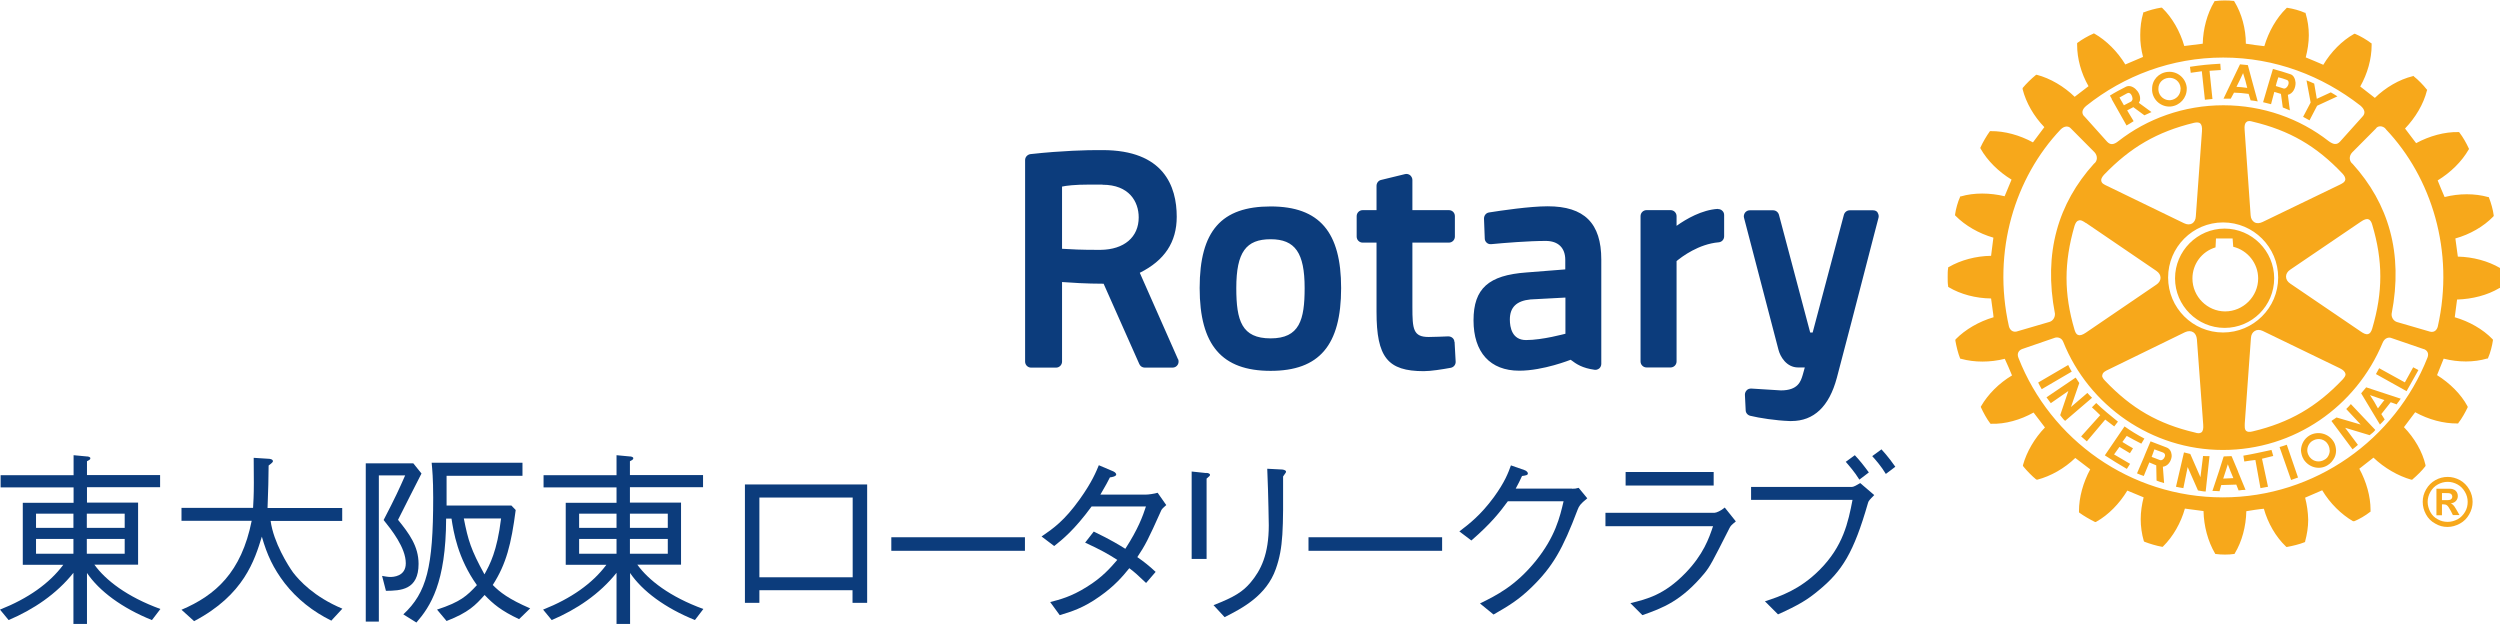
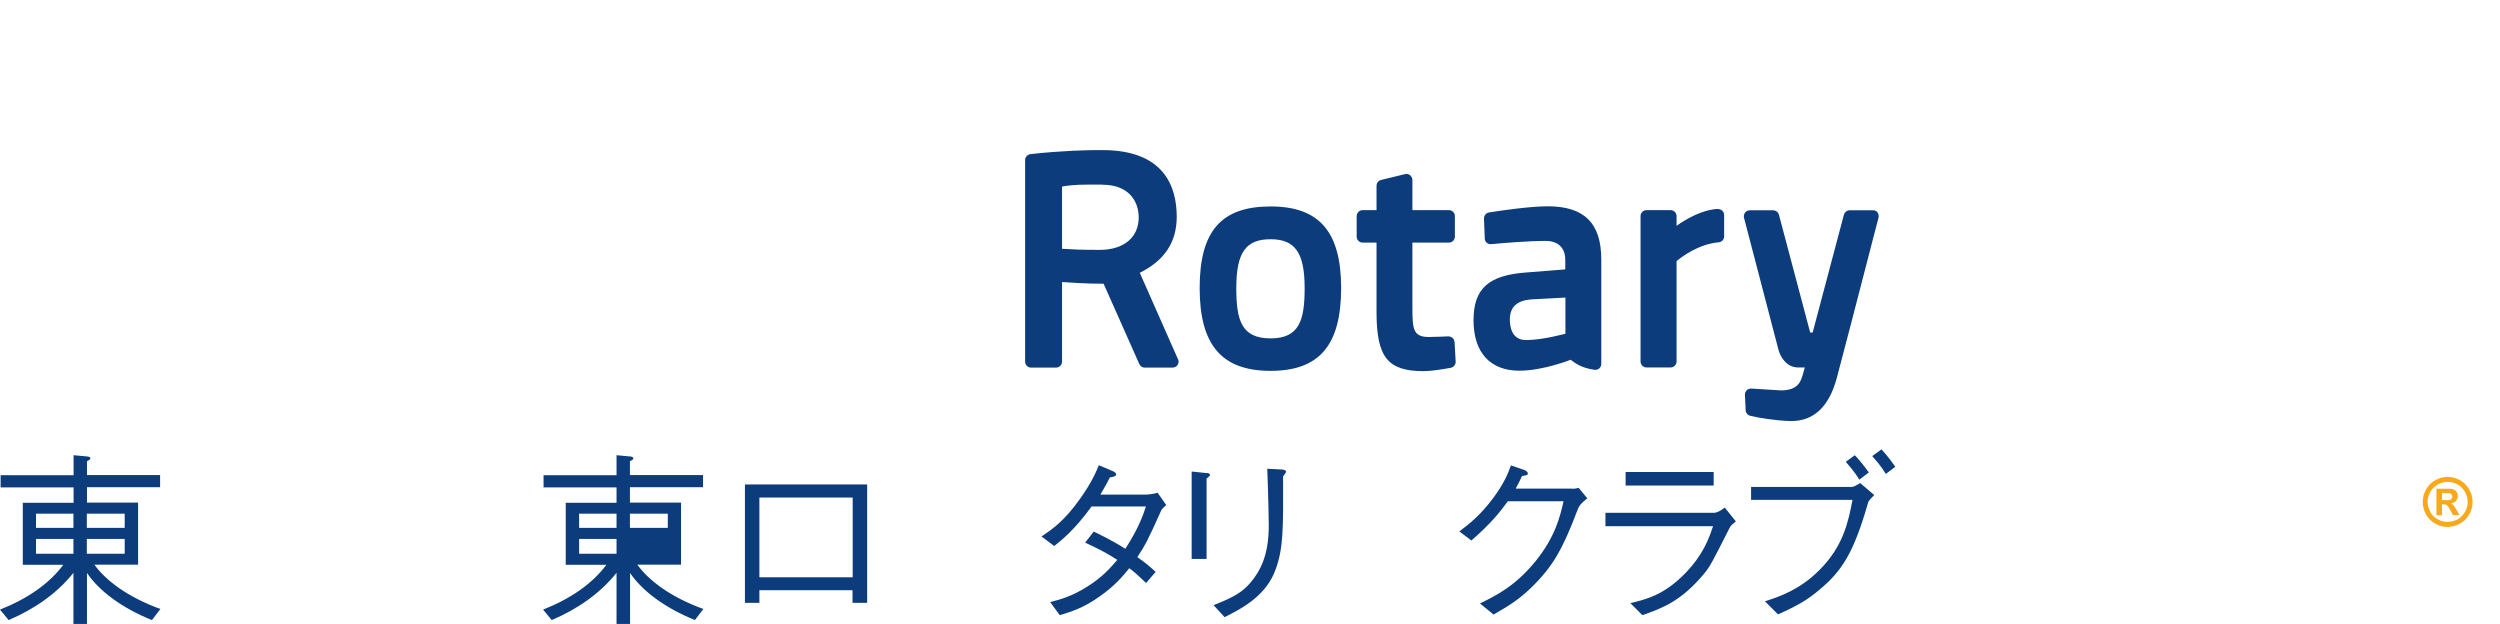
<svg xmlns="http://www.w3.org/2000/svg" id="_レイヤー_2" data-name="レイヤー 2" viewBox="0 0 162.4 40.53">
  <defs>
    <style>
      .cls-1 {
        fill: #f7a81b;
      }

      .cls-2 {
        fill: #0c3c7c;
      }
    </style>
  </defs>
  <g id="_レイヤー_1-2" data-name="レイヤー 1">
    <g>
      <path class="cls-2" d="m111.59,13.57c-1.03.06-2.05.65-2.68,1.1v-.63c0-.21-.17-.39-.39-.39h-1.56c-.21,0-.39.17-.39.39v9.44c0,.21.17.39.39.39h1.56c.21,0,.39-.17.39-.39v-6.52c.35-.29,1.44-1.11,2.74-1.22.2-.02.35-.18.35-.39v-1.38c0-.11-.04-.21-.12-.28-.08-.08-.18-.11-.29-.11m-12.16,5.87c-.92.09-1.35.51-1.35,1.31,0,.5.14,1.33,1.05,1.33,1.08,0,2.54-.41,2.56-.41v-2.35l-2.25.12Zm4.59-2.58v6.77c0,.11-.05.22-.13.29-.09.07-.2.11-.31.09-.79-.11-1.17-.36-1.55-.65-.01,0-1.77.71-3.34.71-1.89,0-2.97-1.19-2.97-3.27s.99-2.93,3.42-3.11l2.54-.2v-.62c0-.78-.46-1.23-1.27-1.23-1.11,0-2.7.13-3.54.21-.11.01-.21-.02-.29-.09-.08-.07-.13-.17-.13-.27l-.05-1.3c0-.2.13-.37.33-.4.76-.12,2.64-.4,3.81-.4,2.38,0,3.48,1.1,3.48,3.46m-32.41-4.87h-.85c-.95,0-1.5.07-1.77.13v4.04c.46.03,1.33.08,2.51.07,1.52-.02,2.47-.82,2.47-2.11,0-1.02-.62-2.12-2.35-2.12m4.91,11.33c.05.12.04.26-.03.37-.07.11-.19.18-.33.18h-1.81c-.15,0-.29-.09-.35-.23l-2.32-5.22c-1.15,0-2.15-.07-2.7-.11v5.17c0,.21-.17.39-.39.39h-1.62c-.21,0-.39-.17-.39-.39v-13.09c0-.2.15-.36.35-.39,2.08-.23,3.74-.26,4.35-.26.21,0,.33,0,.33,0,3.98,0,4.82,2.35,4.82,4.33,0,1.65-.79,2.84-2.4,3.64l2.48,5.61Zm45.45-9.52c-.07-.1-.18-.15-.31-.15h-1.51c-.18,0-.33.12-.38.29l-2.03,7.65h-.16l-2.03-7.65c-.05-.17-.2-.29-.38-.29h-1.51c-.12,0-.23.05-.31.15-.07.1-.1.22-.07.33l2.24,8.58c.11.43.51,1.15,1.28,1.15h.43c-.04.14-.08.3-.12.43l-.02.07c-.12.4-.3.99-1.41.99l-1.93-.12c-.11,0-.22.03-.29.11-.08.08-.12.18-.12.29l.05,1.01c0,.17.13.32.3.36.57.14,1.66.31,2.55.34.04,0,.08,0,.12,0,1.46,0,2.45-.94,2.95-2.8.58-2.18,1.3-4.98,1.83-7.02.24-.92.44-1.71.59-2.28l.29-1.11c.03-.12,0-.24-.07-.34m-37.21,4.91c0-2.29-.62-3.17-2.21-3.17s-2.23.83-2.23,3.17c0,2.12.35,3.27,2.23,3.27s2.21-1.2,2.21-3.27m2.37,0c0,3.72-1.42,5.38-4.58,5.38s-4.61-1.66-4.61-5.38,1.42-5.3,4.61-5.3,4.58,1.68,4.58,5.3m7.37,3.5l.07,1.28c.01.19-.12.36-.31.4-.54.1-1.29.22-1.76.22-2.35,0-3.07-.9-3.07-3.85v-4.5h-.9c-.21,0-.39-.17-.39-.39v-1.33c0-.21.17-.39.39-.39h.9v-1.58c0-.18.12-.34.29-.38l1.56-.38c.11-.03.24,0,.33.07.09.08.15.19.15.31v1.96h2.37c.22,0,.39.17.39.39v1.33c0,.21-.17.39-.39.39h-2.37v4.18c0,1.44.05,1.95,1.06,1.95.37,0,.96-.03,1.27-.04.21,0,.4.15.4.37" />
-       <path class="cls-1" d="m137.68,6.33l.06.11.23.4.48-.25s.07-.08.08-.15c0-.21-.15-.51-.37-.37-.17.09-.28.16-.47.26m-.5.11l-.13-.23c.33-.21.68-.39,1.03-.57.4-.22.97.32.93.8,0,.09-.03.16-.08.24l.82.6c-.15.07-.27.13-.46.21l-.72-.53-.4.21.42.7c-.16.1-.26.17-.46.28l-.97-1.72Zm10.89,22.6l.75,2.14c.15-.05.3-.1.45-.16l-.73-2.13c-.2.07-.29.1-.47.15m-3,2.02l-.18-.43-.18-.47-.15.47-.15.46.66-.03Zm.3-.43l.49,1.19c-.16,0-.31.02-.45.04l-.15-.38-.98.03-.11.4c-.16-.01-.3-.02-.46-.02l.42-1.26.3-.95.02-.03.5-.02.03.06.4.95Zm2.46-25.04l.51.16c.14.04.32-.18.32-.37,0-.09-.03-.17-.15-.2-.19-.07-.32-.11-.52-.16l-.11.35-.05.2Zm-.31,1.18c-.18-.05-.32-.08-.52-.13l.37-1.26.27-.9c.39.1.76.22,1.13.34.21.06.32.3.34.55.01.34-.16.71-.5.79l.13,1.01c-.16-.07-.28-.12-.46-.19l-.12-.88-.43-.13-.21.79Zm-6.89,22.78c-.01-.06-.04-.11-.12-.15l-.57-.21-.13.36-.05.13h0s.52.2.52.2c.14.06.28-.06.33-.2.02-.04.03-.09.02-.13m.43,0v.12c-.04.3-.24.61-.57.65l.08,1.06c-.15-.04-.33-.09-.49-.16l-.02-.99-.45-.19-.36.88c-.15-.05-.29-.1-.44-.17l.46-1.07.05-.13.37-.88,1.02.39c.23.08.33.28.35.49m6.48-.32c-.66.14-1.17.26-1.82.37l.06.38c.24-.04.46-.07.72-.1l.33,1.83.49-.09-.39-1.82c.25-.06.48-.12.73-.18l-.11-.38Zm2.48-21.42l.49-.94,1.32-.61c-.14-.1-.29-.17-.43-.26l-.91.42-.17-.99c-.19-.09-.3-.13-.5-.21l.27,1.44-.49.93.42.23Zm4.96.58c-.21-.26-.55-.22-.65-.04l-1.54,1.55c-.23.24-.2.58.03.75,2.32,2.57,3.3,5.78,2.53,9.74-.02.26.15.47.35.53l2.13.62c.28.08.46-.09.52-.33,1.1-4.88-.4-9.68-3.37-12.81m2.46,14.28l-2.13-.73c-.11-.04-.4-.04-.55.33-1.72,4.13-5.73,6.95-10.37,6.95s-8.72-2.89-10.37-7.02c-.12-.31-.42-.31-.54-.27l-2.12.73c-.23.08-.37.29-.25.58,2.08,5.31,7.26,9.06,13.27,9.06s11.21-3.78,13.3-9.08c.11-.28-.02-.48-.25-.56m-26.42-1.14l2.12-.62c.2-.06.36-.27.35-.53-.76-3.96.21-7.17,2.53-9.74.24-.17.26-.51.04-.75l-1.54-1.55c-.15-.17-.42-.17-.66.07-2.96,3.12-4.46,7.9-3.36,12.79.06.23.25.41.53.33m21.32-9.9c0-.09-.05-.21-.18-.35-1.7-1.8-3.45-2.81-5.85-3.38-.13-.04-.29-.07-.39.03-.11.08-.14.25-.12.5l.39,5.55c.01.21.11.38.25.46.15.09.34.07.53-.02l4.99-2.41c.16-.08.34-.16.38-.33,0-.01,0-.02,0-.05m1.01,9.91c.15.1.32.21.48.16.11-.03.2-.15.26-.36.7-2.37.7-4.4,0-6.74-.04-.15-.11-.3-.24-.35-.12-.05-.28,0-.51.16l-4.58,3.11c-.18.12-.27.28-.27.45s.09.33.27.45l4.59,3.12Zm-7.45,6.45c.08.07.22.09.44.03,2.38-.57,4.13-1.58,5.83-3.37.1-.12.21-.24.18-.37-.03-.13-.14-.25-.37-.36l-5-2.42c-.19-.09-.37-.09-.52,0-.15.09-.24.25-.25.47l-.4,5.53c0,.18-.03.39.1.5m-1.51-6.4c1.97,0,3.58-1.6,3.58-3.57s-1.6-3.58-3.58-3.58c-1.97,0-3.57,1.61-3.57,3.58s1.6,3.57,3.57,3.57m-7.86,2.79c0,.09.06.21.19.34,1.72,1.81,3.46,2.81,5.85,3.37.15.05.3.07.41-.01.11-.08.14-.25.12-.51,0,0-.41-5.54-.41-5.54-.02-.21-.1-.37-.24-.46-.15-.09-.33-.09-.53,0l-4.98,2.43c-.17.08-.36.17-.39.34,0,0,0,.03,0,.05m-.07-12.65c.02.17.21.25.38.33l4.99,2.42c.2.1.38.1.53.02.14-.09.23-.25.24-.46l.4-5.53c.02-.27-.02-.42-.11-.51-.11-.09-.26-.07-.41-.04-2.39.58-4.13,1.59-5.85,3.38-.14.16-.2.29-.17.4m-1,2.73c-.16-.11-.34-.23-.48-.16-.12.03-.2.16-.26.35-.69,2.38-.69,4.4,0,6.74.05.15.1.3.24.34.11.05.28,0,.5-.15l4.58-3.12c.17-.11.27-.28.27-.44,0-.18-.1-.33-.27-.45l-4.58-3.12Zm-.1-6.93l1.48,1.65c.21.22.43.2.73-.04,1.87-1.46,4.26-2.33,6.82-2.33s4.96.86,6.84,2.33c.3.22.52.26.73.04l1.48-1.65c.17-.18.17-.43-.15-.7-2.48-1.93-5.54-3.12-8.91-3.12s-6.45,1.19-8.89,3.13c-.32.26-.31.51-.14.69m27.04,10.5c0,.21,0,.42-.03.59v.05s-.05.02-.05.02c-.77.46-1.75.71-2.74.74-.02.13-.13,1.02-.15,1.15.93.27,1.82.77,2.45,1.42l.03.04v.04c-.05.35-.17.82-.31,1.13l-.02.05h-.04c-.87.26-1.89.25-2.83.01-.04.12-.39.95-.43,1.07.83.52,1.56,1.24,1.97,2.01l.02.04v.04c-.14.3-.39.75-.6,1.01l-.02.04h-.05c-.89.01-1.87-.25-2.74-.73-.08.1-.65.86-.73.97.68.7,1.2,1.59,1.4,2.46v.05s-.01.03-.01.03c-.2.27-.56.62-.82.84l-.03.03h-.07c-.85-.24-1.75-.76-2.45-1.43-.1.08-.82.64-.92.72.46.84.73,1.8.73,2.67v.12l-.05.03c-.26.21-.7.47-1.01.59h-.03s-.05,0-.05,0c-.77-.45-1.5-1.17-2-2.01-.12.05-.99.43-1.11.48.12.46.19.95.2,1.43,0,.49-.08.97-.2,1.41v.04s-.05.02-.05.02c-.29.12-.78.24-1.12.3h-.05s-.03-.03-.03-.03c-.66-.63-1.17-1.52-1.43-2.45-.12,0-1.02.13-1.14.16-.02.98-.28,1.97-.75,2.74l-.02.04h-.05c-.31.05-.81.05-1.15,0h-.04s-.03-.05-.03-.05c-.45-.77-.72-1.76-.74-2.74-.13-.01-1.08-.15-1.21-.16-.26.93-.77,1.82-1.41,2.45l-.03.03h-.05c-.35-.06-.81-.2-1.12-.32l-.04-.02-.02-.04c-.13-.44-.2-.93-.2-1.41s.07-.95.19-1.42c-.12-.05-.94-.39-1.06-.44-.51.85-1.24,1.59-2.01,2.02l-.04.02h-.05c-.32-.16-.74-.4-1.01-.6l-.03-.03v-.09c0-.88.27-1.85.73-2.7-.1-.08-.87-.66-.97-.74-.7.68-1.59,1.18-2.46,1.41h-.04s-.05-.02-.05-.02c-.26-.21-.6-.56-.82-.83l-.03-.05v-.04c.24-.87.76-1.76,1.43-2.45-.08-.11-.66-.86-.74-.97-.85.48-1.85.76-2.74.73h-.05l-.03-.03c-.21-.27-.45-.71-.59-1.02l-.02-.05.02-.04c.45-.78,1.17-1.5,2.01-2-.05-.13-.41-.97-.47-1.08-.95.24-1.97.24-2.84,0h-.04s-.03-.05-.03-.05c-.12-.29-.24-.78-.3-1.13v-.05s.02-.04.02-.04c.63-.64,1.51-1.15,2.46-1.43,0-.13-.15-1.08-.16-1.22-.99-.01-1.98-.27-2.75-.73l-.04-.03v-.05c-.03-.16-.03-.37-.03-.58s0-.41.03-.58v-.05s.04-.02.04-.02c.77-.45,1.77-.72,2.75-.73.02-.13.14-1.06.15-1.18-.94-.27-1.83-.78-2.46-1.42l-.03-.03v-.05c.05-.36.18-.83.32-1.13v-.04s.06-.01.06-.01c.85-.25,1.89-.24,2.84-.01.05-.12.4-.95.45-1.08-.84-.51-1.57-1.23-2.01-2.01l-.02-.05.02-.05c.14-.31.39-.74.58-1l.03-.04h.05c.9-.01,1.88.26,2.74.73.08-.1.66-.88.74-.99-.68-.7-1.19-1.59-1.41-2.46v-.04s0-.04,0-.04c.22-.27.58-.62.84-.83l.04-.03h.04c.88.23,1.77.76,2.46,1.43.1-.08.79-.61.9-.69-.48-.83-.74-1.8-.74-2.67v-.13l.04-.03c.26-.2.7-.45,1.01-.58l.03-.02.05.02c.77.44,1.5,1.17,2,2,.12-.05,1.02-.44,1.15-.49-.12-.47-.19-.95-.18-1.43,0-.5.06-.97.19-1.41v-.05s.05-.01.05-.01c.29-.12.77-.25,1.11-.3h.05s.04.03.04.03c.64.62,1.15,1.52,1.42,2.46.13-.01,1.08-.13,1.2-.15.02-.97.29-1.96.75-2.73l.02-.04h.05c.34-.05.84-.05,1.17-.01h.04s.03.05.03.05c.47.77.74,1.76.74,2.73.14.03,1.07.15,1.2.16.28-.94.78-1.83,1.43-2.46l.03-.03h.04c.35.05.83.18,1.13.32h.04s.02.07.02.07c.13.43.2.9.2,1.39,0,.48-.08.97-.2,1.44.12.05,1.02.42,1.14.48.5-.84,1.21-1.56,1.99-2l.05-.02.05.02c.31.13.74.38,1.01.59l.04.02v.12c0,.89-.27,1.85-.74,2.68.1.08.84.66.95.74.7-.68,1.59-1.2,2.46-1.41l.04-.02.04.04c.26.2.62.57.82.83l.04.04-.02.05c-.22.88-.75,1.76-1.42,2.46.08.11.64.84.72.95.87-.47,1.86-.74,2.75-.72h.04l.03.04c.22.28.46.71.59,1l.03.06-.03.04c-.44.77-1.17,1.49-2.01,2,.05.13.39.96.45,1.08.94-.24,1.97-.24,2.82,0h.05s.02.06.02.06c.12.3.26.78.3,1.13v.04s-.03.04-.03.04c-.63.65-1.52,1.16-2.46,1.42.02.13.14,1.05.16,1.18.99.02,1.97.29,2.74.74l.05.03v.05c.03.17.04.37.04.59m-10.08,8.49l.94,1.01-1.57-.46c-.13.1-.22.13-.33.23l1.37,1.84c.12-.09.24-.2.35-.29l-.83-1.11,1.59.48c.11-.09.27-.2.37-.34l-1.59-1.68c-.08.09-.18.21-.29.31m-1.09,2.69c0-.14-.04-.26-.1-.37-.19-.35-.63-.46-.98-.26-.24.13-.37.38-.37.64,0,.12.04.25.11.36.02.04.04.07.08.11.22.26.6.32.9.15.08-.04.15-.09.2-.15.11-.13.17-.31.17-.47m.26-.56c.1.17.14.36.15.56,0,.15-.03.32-.1.46-.11.21-.26.4-.48.52-.53.31-1.21.12-1.54-.42-.01-.03-.02-.07-.05-.1-.06-.14-.1-.3-.11-.46.01-.4.21-.77.57-.98.54-.3,1.23-.12,1.55.41m2.37-3.01l.27.42.24.43.33-.43.09-.11-.93-.32Zm-.26-.52l2.25.74c-.05.07-.09.13-.14.2-.04.05-.09.1-.12.17l-.39-.14-.61.77.22.35c-.09.11-.2.22-.31.33l-.89-1.48-.33-.55.33-.39Zm2.5-.33l-1.65-.91-.21.38,1.99,1.11.77-1.37-.34-.18-.54.98Zm-13.09,4.79l-.17,1.38-.66-1.51c-.15-.03-.25-.07-.41-.1l-.52,2.23c.16.04.32.06.48.09l.28-1.37.67,1.52c.15.02.33.07.5.07l.25-2.3c-.13,0-.29.01-.42-.01m-.08-24.99l.2,1.85.49-.05-.19-1.83.73-.05-.03-.41c-.82.05-1.16.08-1.97.2l.05.39.71-.1Zm2.25,1.01c.25.01.47.04.7.07l-.12-.47-.15-.49-.23.49-.2.4Zm-.38.77c-.19,0-.28,0-.46,0l.56-1.17.51-1.06.51.05.27,1.01.37,1.35c-.17-.03-.3-.06-.46-.07l-.13-.42c-.33-.05-.64-.07-.95-.08l-.21.39Zm-4.69-.56c.03.4.39.69.77.66.38-.04.67-.34.67-.73.01-.02,0-.04,0-.07-.03-.4-.38-.69-.78-.65-.38.03-.67.33-.66.71v.07Zm-.41.04v-.11c-.01-.58.43-1.06,1.02-1.11.62-.06,1.17.4,1.23,1.02v.09c0,.58-.44,1.08-1.04,1.14-.6.05-1.16-.4-1.21-1.03m4.74,14.34c1.18,0,2.15-.97,2.15-2.14,0-.98-.68-1.83-1.62-2.06-.01-.1-.04-.54-.04-.54h-1.08s-.02.49-.03.58c-.9.27-1.5,1.09-1.5,2.02,0,1.18.97,2.14,2.13,2.14m-.04,1.07c-1.77,0-3.22-1.45-3.22-3.22s1.45-3.23,3.22-3.23,3.22,1.45,3.22,3.23-1.44,3.22-3.22,3.22m-6.35,7.02c.31.17.61.34.94.5l.2-.33c-.46-.24-.9-.51-1.29-.79l-1.28,1.88c.49.32.93.59,1.43.88l.21-.33-1.04-.61.35-.49.68.41.2-.32c-.22-.12-.45-.26-.69-.41l.28-.39Zm-2.57-2.79l-1.06.91.54-1.56c-.1-.13-.14-.23-.24-.35l-1.89,1.28c.08.13.19.24.28.38l1.14-.79-.53,1.57c.09.1.18.26.32.37l1.75-1.5c-.1-.1-.21-.2-.3-.31m-1.25-1.82l-1.95,1.14c.07.14.15.3.23.43l1.95-1.14c-.1-.17-.15-.26-.23-.43m2.41,3.54l-1.2,1.42-.37-.32,1.24-1.38c-.2-.18-.35-.35-.54-.51l.28-.28c.47.45.89.79,1.41,1.21l-.24.31c-.19-.15-.39-.29-.58-.44" />
      <path class="cls-1" d="m159,30.98c.28,0,.54.07.8.21.25.14.45.34.6.6.15.26.22.53.22.81s-.07.55-.22.81c-.14.25-.34.46-.6.6-.26.14-.52.22-.81.22s-.55-.07-.8-.22c-.26-.14-.46-.34-.6-.6-.14-.26-.21-.52-.21-.81s.07-.55.22-.81c.15-.26.35-.46.6-.6.25-.14.52-.21.8-.21m0,.32c-.22,0-.44.06-.64.17-.2.11-.36.27-.48.48-.12.21-.18.43-.18.65s.06.44.17.65c.11.21.27.37.48.48.21.12.42.17.65.17s.44-.06.65-.17c.21-.12.36-.28.48-.48.12-.2.17-.42.17-.65s-.06-.45-.18-.65c-.12-.21-.28-.37-.48-.48-.2-.11-.42-.17-.64-.17m-.73,2.17v-1.72h.35c.33,0,.51,0,.55,0,.11,0,.21.04.27.07s.12.09.16.16c.04.07.06.16.06.24,0,.12-.04.23-.12.32-.08.09-.2.14-.34.16.05.02.09.04.12.07.03.02.07.07.12.13.01.01.05.08.13.21l.2.35h-.43l-.14-.28c-.1-.19-.18-.3-.24-.35-.06-.05-.14-.07-.24-.07h-.09v.71h-.35Zm.35-.98h.14c.2,0,.33,0,.38-.02.05-.01.09-.04.12-.08.03-.04.04-.08.04-.13,0-.05-.02-.09-.04-.13-.03-.04-.07-.07-.12-.08-.05-.02-.17-.02-.37-.02h-.14v.47Z" />
      <g>
        <path class="cls-2" d="m9.87,40.28c-1.94-.78-3.42-1.88-4.22-3.06v3.31h-.88v-3.32c-1.1,1.38-2.59,2.38-4.21,3.07l-.56-.68c1.82-.72,3.21-1.7,4.11-2.91H1.48v-4.03h3.3v-1H.04v-.79h4.74v-1.3l.85.08c.07,0,.24.02.24.12,0,.08-.08.12-.22.19v.9h4.75v.79h-4.75v1h3.32v4.03h-2.84c.73,1.01,2.12,2.09,4.29,2.88l-.55.72Zm-5.1-6.91h-2.43v.92h2.43v-.92Zm0,1.64h-2.43v.96h2.43v-.96Zm3.33-1.64h-2.46v.92h2.46v-.92Zm0,1.64h-2.46v.96h2.46v-.96Z" />
-         <path class="cls-2" d="m21.51,40.31c-1.18-.58-2.22-1.4-3.02-2.43-.73-.96-1.14-1.82-1.48-3.02-.47,1.52-1.15,3.78-4.4,5.49l-.82-.74c2.21-.94,3.89-2.43,4.56-5.78h-4.56v-.84h4.65c.02-.42.05-.73.05-1.62,0-.59,0-1.04-.01-1.63l.94.06c.08,0,.31.02.31.16,0,.05-.05.11-.28.28-.01,1.12-.02,1.28-.07,2.76h4.85v.84h-4.65c.19,1.4,1.14,2.91,1.46,3.35.4.52,1.36,1.58,3.2,2.35l-.73.79Z" />
-         <path class="cls-2" d="m25.85,33.76c.72.89,1.34,1.72,1.34,2.87,0,1.7-1.16,1.74-2.12,1.75l-.25-.97c.12.02.37.07.53.07.17,0,1.01-.02,1.01-.89,0-1.02-.95-2.2-1.44-2.81.77-1.48,1.04-2.08,1.4-2.9h-1.71v9.5h-.85v-10.28h3.09l.53.66c-.24.47-1.31,2.57-1.52,3Zm7.87,6.46c-1.16-.54-1.71-1.01-2.24-1.57-.59.66-1.03,1.13-2.47,1.69l-.62-.74c1.52-.5,1.93-.88,2.59-1.59-1.25-1.75-1.52-3.47-1.65-4.32h-.35c-.01,4.19-1.03,5.71-1.93,6.75l-.85-.53c1.52-1.42,1.94-3.05,1.94-7.57,0-1.25-.06-1.85-.1-2.28h5.9v.85h-4.93v1.93h4.21l.28.29c-.29,2.22-.61,3.5-1.49,4.87.46.47,1.04.92,2.43,1.52l-.72.7Zm-3.59-6.54c.28,1.42.46,2.03,1.34,3.63.35-.64.82-1.49,1.08-3.63h-2.42Z" />
-         <path class="cls-2" d="m45.15,40.28c-1.94-.78-3.42-1.88-4.22-3.06v3.31h-.88v-3.32c-1.1,1.38-2.59,2.38-4.21,3.07l-.56-.68c1.82-.72,3.21-1.7,4.11-2.91h-2.64v-4.03h3.3v-1h-4.74v-.79h4.74v-1.3l.85.08c.07,0,.24.02.24.12,0,.08-.08.12-.22.19v.9h4.75v.79h-4.75v1h3.32v4.03h-2.84c.73,1.01,2.12,2.09,4.29,2.88l-.55.72Zm-5.1-6.91h-2.43v.92h2.43v-.92Zm0,1.64h-2.43v.96h2.43v-.96Zm3.33-1.64h-2.46v.92h2.46v-.92Zm0,1.64h-2.46v.96h2.46v-.96Z" />
+         <path class="cls-2" d="m45.15,40.28c-1.94-.78-3.42-1.88-4.22-3.06v3.31h-.88v-3.32c-1.1,1.38-2.59,2.38-4.21,3.07l-.56-.68c1.82-.72,3.21-1.7,4.11-2.91h-2.64v-4.03h3.3v-1h-4.74v-.79h4.74v-1.3l.85.08c.07,0,.24.02.24.12,0,.08-.08.12-.22.19v.9h4.75v.79h-4.75v1h3.32v4.03h-2.84c.73,1.01,2.12,2.09,4.29,2.88l-.55.72Zm-5.1-6.91h-2.43v.92h2.43v-.92Zm0,1.64h-2.43v.96h2.43v-.96Zm3.33-1.64h-2.46v.92h2.46v-.92Zm0,1.64h-2.46v.96v-.96Z" />
        <path class="cls-2" d="m49.33,38.34v.82h-.94v-7.69h7.94v7.69h-.95v-.82h-6.06Zm6.06-6.02h-6.06v5.18h6.06v-5.18Z" />
-         <path class="cls-2" d="m57.9,35.78v-.88h8.68v.88h-8.68Z" />
        <path class="cls-2" d="m75.76,32.81c-.22.18-.24.22-.31.31-.89,1.99-1.06,2.3-1.57,3.07.42.29.8.59,1.19.96l-.62.72c-.52-.5-.77-.72-1.09-.96-.42.52-.95,1.15-1.92,1.83-1.06.76-1.87,1-2.6,1.22l-.62-.85c.62-.16,1.37-.35,2.37-.98,1.01-.62,1.54-1.24,1.99-1.76-.64-.41-1.13-.68-2.09-1.12l.56-.72c1.12.54,1.72.91,2.05,1.12.83-1.28,1.14-2.13,1.34-2.75h-3.53c-1.13,1.54-1.9,2.15-2.43,2.57l-.82-.62c.76-.52,1.48-1.02,2.48-2.42.8-1.12,1.07-1.8,1.24-2.21l.94.4c.14.06.19.16.19.2,0,.13-.3.18-.41.19-.17.35-.22.42-.62,1.12h2.94c.2,0,.58-.06.78-.12l.56.8Z" />
        <path class="cls-2" d="m78.36,30.72c.1,0,.24.04.24.12,0,.06-.01.08-.22.25v5.22h-.97v-5.68l.95.1Zm.47,8.59c1.38-.53,1.91-.89,2.39-1.45.7-.82,1.2-1.86,1.2-3.74,0-.36-.04-1.97-.05-2.29-.01-.37-.01-.43-.05-1.38l.97.05s.25.02.25.14c0,.05-.02.07-.19.31.01,3.43.02,4.61-.47,6-.61,1.75-2.2,2.57-3.33,3.14l-.72-.78Z" />
-         <path class="cls-2" d="m85,35.78v-.88h8.68v.88h-8.68Z" />
        <path class="cls-2" d="m102.12,31.75c.18,0,.25-.01.43-.06l.56.68c-.47.38-.53.5-.62.72-.98,2.59-1.62,3.72-3.02,5.08-.82.79-1.42,1.16-2.45,1.75l-.88-.72c1.06-.52,2.31-1.14,3.63-2.77,1.26-1.57,1.56-2.84,1.8-3.87h-3.62c-.53.72-1.08,1.43-2.37,2.55l-.78-.59c.66-.5,1.38-1.06,2.23-2.21.73-1,.95-1.61,1.12-2.08l.86.3c.23.08.24.2.24.23,0,.11-.16.13-.38.16-.12.26-.24.52-.41.82h3.66Z" />
        <path class="cls-2" d="m104.29,34.19v-.88h7.09c.11,0,.42-.13.66-.34l.72.9c-.29.24-.34.29-.41.43-1.13,2.23-1.26,2.48-1.62,2.93-1.51,1.82-2.73,2.27-4.04,2.73l-.78-.78c1.08-.26,2.21-.55,3.56-1.94,1.18-1.21,1.55-2.28,1.81-3.06h-6.99Zm7.03-2.65h-5.72v-.88h5.72v.88Z" />
        <path class="cls-2" d="m113.75,32.47v-.84h6.56c.1,0,.32-.12.53-.25l.91.78c-.06.06-.32.32-.36.4-.02.05-.04.08-.05.13-.92,3.2-1.67,4.41-3.21,5.67-.72.6-1.28.94-2.63,1.55l-.85-.85c1-.32,2.27-.76,3.54-2.03,1.55-1.55,1.87-3.11,2.15-4.56h-6.58Zm7.03-1.32c-.29-.48-.73-.98-.88-1.15l.59-.43c.33.35.62.72.91,1.12l-.62.47Zm1.72-.37c-.28-.47-.66-.91-.88-1.15l.6-.44c.41.44.82,1.01.9,1.13l-.62.47Z" />
      </g>
    </g>
  </g>
</svg>